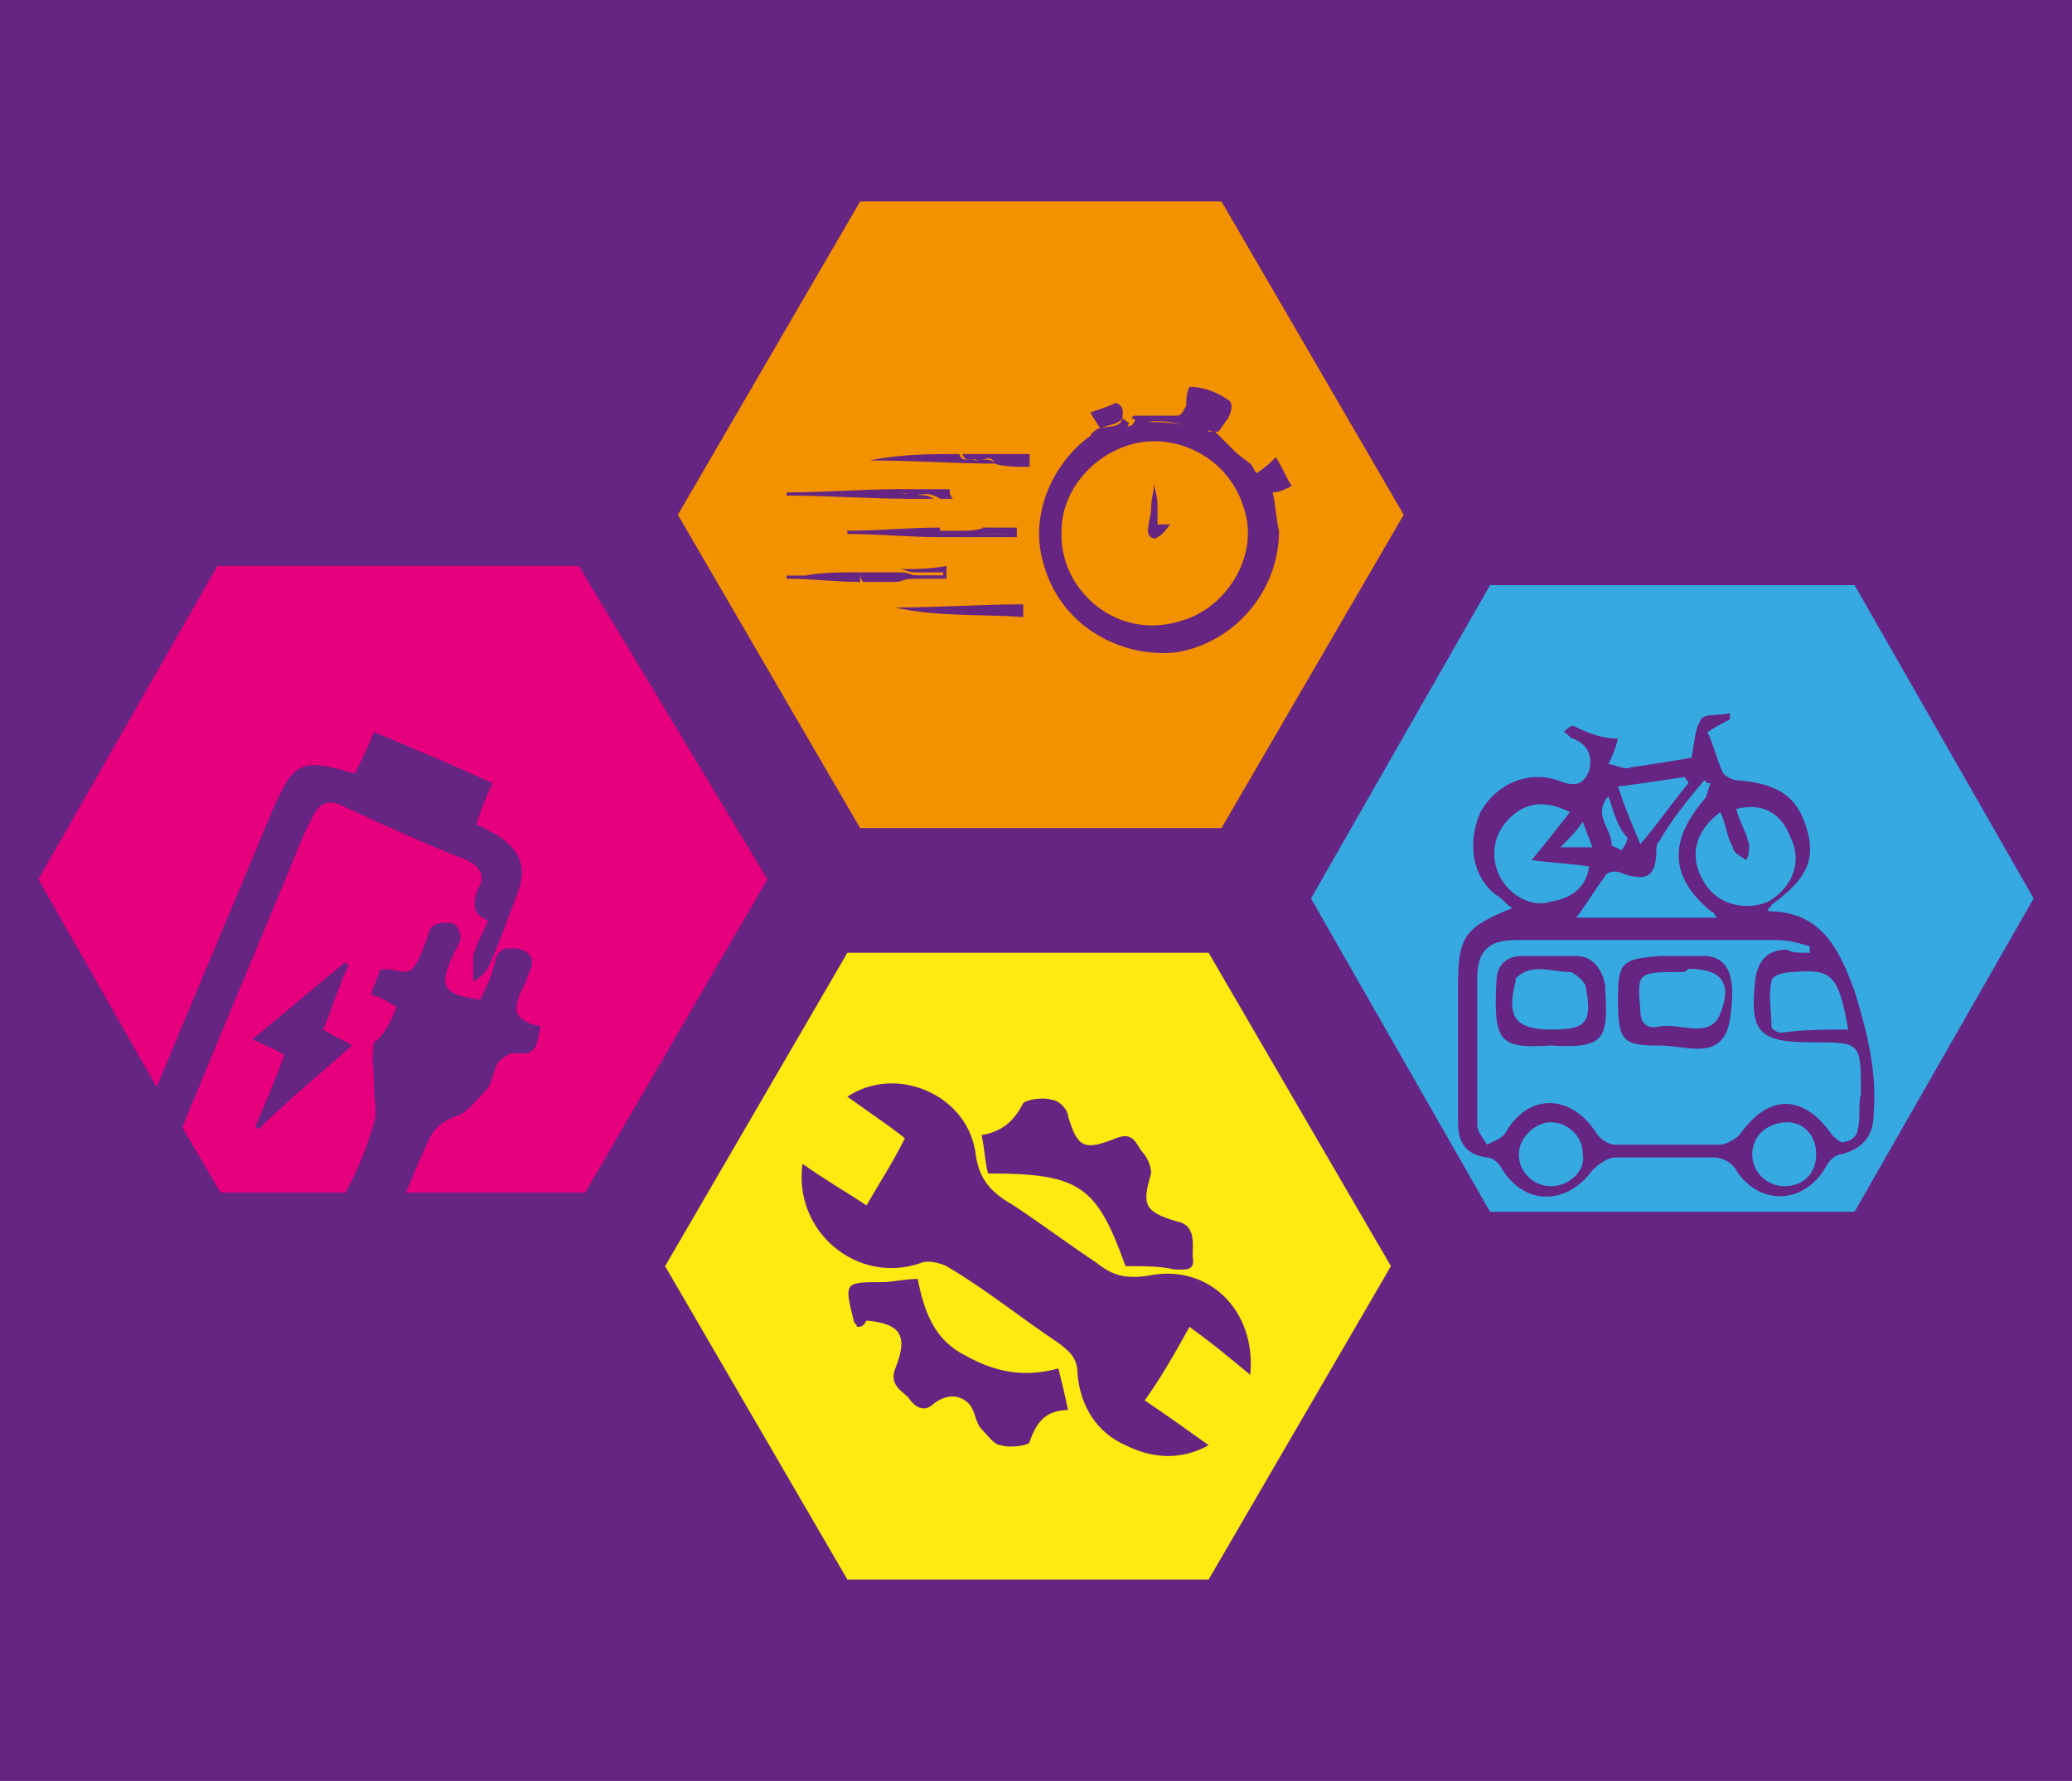
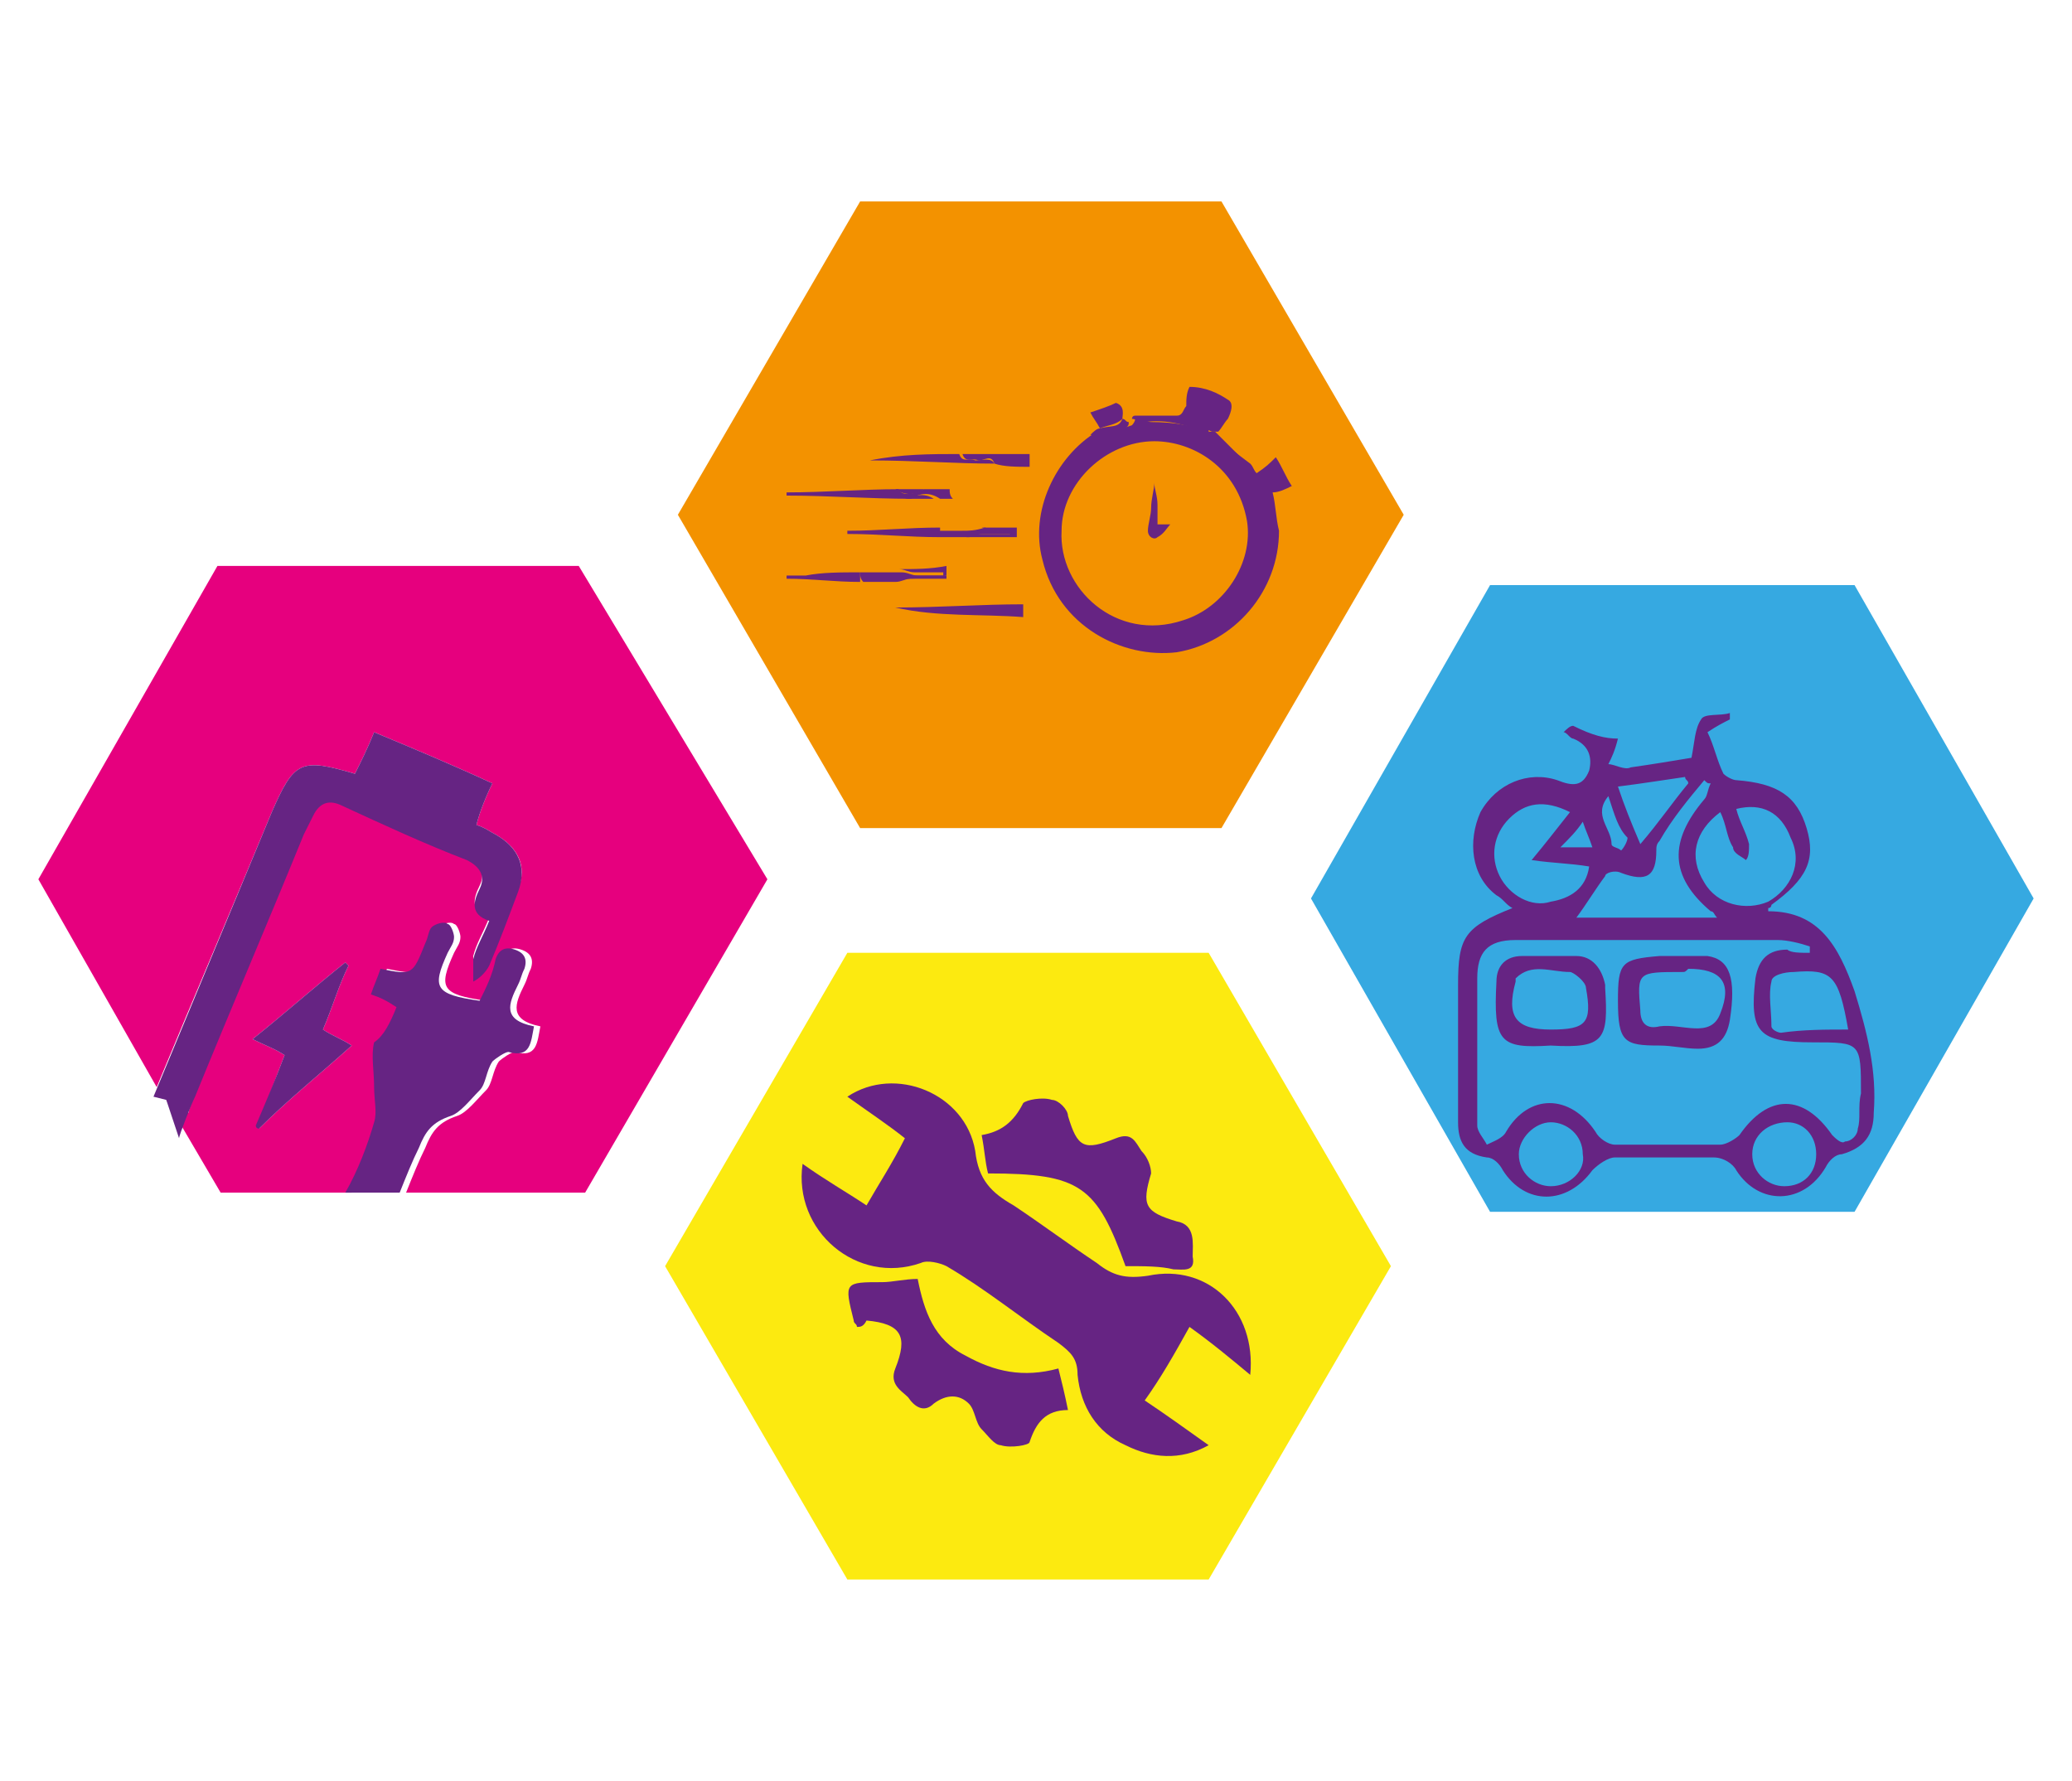
<svg xmlns="http://www.w3.org/2000/svg" xml:space="preserve" baseProfile="tiny" viewBox="0 0 64.8 55.7">
-   <path fill="#662483" d="M0 55.7h64.8V0H0v55.7z" />
  <path fill="#36A9E1" d="M58 18.3H46.6L41 28.1l5.6 9.8H58l5.6-9.8z" />
  <path fill="#FCEA10" d="M37.8 29.8H26.5l-5.7 9.8 5.7 9.8h11.3l5.7-9.8z" />
  <path fill="#F39200" d="M38.2 6.3H26.9l-5.7 9.8 5.7 9.8h11.3l5.7-9.8z" />
  <path fill="#E6007E" d="M18.1 17.7H6.8l-5.6 9.8L4.9 34c1.2-2.9 2.4-5.7 3.6-8.6.7-1.6.9-1.7 2.6-1.2.2-.4.4-.8.6-1.3 1.2.5 2.4 1 3.7 1.6-.2.4-.4.9-.5 1.3.3.1.4.2.6.3.7.4 1 1 .7 1.7-.3.8-.6 1.6-.9 2.3-.1.2-.3.4-.5.5v-.7c.1-.4.3-.7.5-1.2-.6-.2-.5-.6-.3-1s0-.7-.4-.9c-1.3-.5-2.6-1.1-3.9-1.7-.4-.2-.7-.1-.9.3l-.3.6c-1.1 2.7-2.3 5.5-3.4 8.2-.1.3-.2.5-.2.6l-.7-.4 1.7 2.9H11c.3-.7.6-1.5.9-2.2.1-.3 0-.7 0-1.1 0-.5-.1-1 0-1.4.3-.2.5-.6.7-1.1-.3-.2-.5-.3-.8-.4.1-.3.2-.5.3-.8 1 .2 1 .2 1.4-.8.1-.2.1-.4.2-.5.1-.1.4-.2.5-.1.1 0 .2.3.2.4 0 .2-.1.3-.2.5-.5 1.1-.4 1.3 1 1.5.2-.4.4-.8.5-1.3.1-.3.3-.4.6-.3.3.1.4.3.3.6-.1.2-.1.3-.2.5-.3.6-.5 1.1.5 1.3-.1.5-.1 1-.8.8-.1 0-.4.2-.5.3-.2.3-.2.7-.4.9-.3.3-.6.7-.9.8-.6.2-.8.5-1 1-.2.4-.4.9-.6 1.4h5.6l5.7-9.8-5.9-9.8zM6.2 35.3zm1.9 0s-.1 0 0 0c.2-.8.5-1.5.8-2.3-.3-.2-.6-.3-1-.5 1-.8 1.9-1.6 2.9-2.4l.1.1c-.3.6-.5 1.3-.8 2 .3.2.6.3.9.5-1 .9-2 1.7-2.9 2.6z" />
  <path fill="#662483" d="M14.1 34.9c.3-.1.6-.5.9-.8.2-.2.2-.6.4-.9.1-.1.4-.3.5-.3.7.2.7-.3.8-.8-1-.2-.8-.7-.5-1.3.1-.2.1-.3.2-.5.1-.3 0-.5-.3-.6-.3-.1-.5 0-.6.3-.1.5-.3.9-.5 1.3-1.4-.2-1.5-.4-1-1.5.1-.2.2-.3.2-.5 0-.1-.1-.4-.2-.4-.1-.1-.4 0-.5.1-.1.1-.1.3-.2.5-.4 1-.4 1-1.4.8-.1.3-.2.5-.3.8.3.1.5.2.8.4-.2.5-.4.9-.7 1.1-.1.4 0 .9 0 1.4 0 .4.1.8 0 1.1-.2.7-.5 1.5-.9 2.2h1.7c.2-.5.4-1 .6-1.4.2-.5.4-.8 1-1zM10.9 30.2l-.1-.1c-1 .8-1.9 1.6-2.9 2.4.4.2.7.3 1 .5-.3.8-.6 1.5-.9 2.2 0 .1.1.1.1.1.9-.9 1.9-1.7 2.9-2.6-.3-.2-.6-.3-.9-.5.3-.7.5-1.4.8-2z" />
-   <path fill="#662483" d="M15.5 26.1c-.2-.1-.3-.2-.6-.3.1-.4.3-.9.5-1.3-1.3-.6-2.5-1.1-3.7-1.6-.2.5-.4.9-.6 1.3-1.7-.5-1.9-.4-2.6 1.2-1.2 2.9-2.5 6-3.7 8.9l.4.1.4 1.2c0-.1.4-1.1.5-1.3 1.1-2.7 2.3-5.5 3.4-8.2l.3-.6c.2-.4.5-.5.9-.3 1.3.6 2.6 1.2 3.9 1.7.4.2.6.5.4.9s-.3.8.3 1c-.2.5-.4.8-.5 1.2v.7c.2-.1.4-.3.5-.5.3-.7.6-1.5.9-2.3.3-.8 0-1.4-.7-1.8z" />
+   <path fill="#662483" d="M15.5 26.1c-.2-.1-.3-.2-.6-.3.1-.4.3-.9.5-1.3-1.3-.6-2.5-1.1-3.7-1.6-.2.5-.4.9-.6 1.3-1.7-.5-1.9-.4-2.6 1.2-1.2 2.9-2.5 6-3.7 8.9l.4.1.4 1.2c0-.1.4-1.1.5-1.3 1.1-2.7 2.3-5.5 3.4-8.2l.3-.6c.2-.4.5-.5.9-.3 1.3.6 2.6 1.2 3.9 1.7.4.2.6.5.4.9s-.3.8.3 1c-.2.5-.4.8-.5 1.2v.7c.2-.1.4-.3.5-.5.3-.7.6-1.5.9-2.3.3-.8 0-1.4-.7-1.8" />
  <g fill="#662483">
    <path d="M50.6 23.1c-.1.4-.2.6-.3.8.2 0 .5.2.7.1.7-.1 1.3-.2 1.9-.3.1-.5.1-.9.3-1.2.1-.2.6-.1.9-.2v.2c-.2.1-.4.2-.7.4.2.4.3.9.5 1.3.1.1.3.2.4.2 1.3.1 1.9.5 2.2 1.5s0 1.6-1.1 2.4c0 0 0 .1-.1.1v.1c1.6 0 2.2 1.1 2.7 2.5.4 1.3.7 2.5.6 3.8 0 .7-.3 1.1-1 1.3-.2 0-.4.2-.5.4-.7 1.2-2.1 1.2-2.8.1-.1-.2-.4-.4-.7-.4h-3.1c-.2 0-.5.2-.7.4-.8 1.1-2.1 1.1-2.8 0-.1-.2-.3-.4-.5-.4-.7-.1-.9-.5-.9-1.1v-4.3c0-1.5.2-1.8 1.7-2.4-.2-.1-.3-.3-.5-.4-.8-.6-.9-1.7-.5-2.6.5-.9 1.5-1.3 2.4-1 .5.2.8.2 1-.3.1-.4 0-.8-.5-1-.1 0-.2-.2-.3-.2.1-.1.2-.2.3-.2.6.3 1 .4 1.4.4zm6 6.7v-.2c-.3-.1-.7-.2-1-.2h-8.2c-.9 0-1.2.4-1.2 1.2v4.6c0 .2.2.4.3.6.2-.1.5-.2.6-.4.7-1.2 2-1.2 2.8 0 .1.2.4.4.6.4h3.3c.2 0 .5-.2.6-.3.9-1.3 2-1.3 2.9 0 .1.1.3.3.4.2.2 0 .4-.2.4-.4.1-.3 0-.7.1-1.1 0-1.6 0-1.6-1.5-1.6-1.7 0-2-.3-1.8-2 .1-.6.4-.9 1-.9.1.1.4.1.7.1zm-2.8-4.4c-.8.6-1 1.4-.5 2.2.4.7 1.3.9 2 .6.7-.4 1.1-1.2.7-2-.3-.8-.9-1.1-1.7-.9.1.4.3.7.4 1.1 0 .2 0 .4-.1.5-.1-.1-.4-.2-.4-.4-.2-.3-.2-.7-.4-1.1zm-4.5 3.3h4.4c-.1-.1-.1-.2-.2-.2-1.3-1.1-1.3-2.2-.2-3.5.1-.1.1-.3.2-.5-.1 0-.1 0-.2-.1-.5.6-1 1.2-1.4 1.9-.1.1-.1.2-.1.3 0 .8-.3 1-1.1.7-.2-.1-.5 0-.5.1-.3.4-.6.9-.9 1.3zm-.2-3.3c-.8-.4-1.4-.3-1.9.2s-.6 1.2-.3 1.8c.3.6 1 1 1.6.8.6-.1 1.1-.4 1.2-1.1-.6-.1-1.1-.1-1.8-.2.5-.6.8-1 1.2-1.5zm8.7 6.8c-.3-1.7-.5-1.9-1.7-1.8-.3 0-.7.1-.7.3-.1.4 0 .9 0 1.4 0 .1.2.2.3.2.7-.1 1.4-.1 2.1-.1zm-1 3.9c0-.6-.4-1-.9-1-.6 0-1.1.4-1.1 1s.5 1 1 1c.6 0 1-.4 1-1zm-7.3 0c0-.6-.5-1-1-1s-1 .5-1 1c0 .6.5 1 1 1 .6 0 1.1-.5 1-1zm3.3-11.6c0-.1-.1-.1-.1-.2-.7.1-1.3.2-2.1.3.2.6.4 1.1.7 1.8.6-.7 1-1.3 1.5-1.9zm-2.5.4c-.5.6.1 1 .1 1.5 0 .1.2.1.3.2.1-.1.2-.3.2-.4-.3-.3-.4-.7-.6-1.3zm-.8.8c-.2.3-.4.5-.7.8h1c-.1-.3-.2-.5-.3-.8z" />
    <path d="M50.6 31.3c0-1.2.1-1.3 1.3-1.4h1.5c.7.1.9.7.7 2-.1.6-.4.9-1 .9-.4 0-.8-.1-1.2-.1-1.1 0-1.3-.1-1.3-1.4zm2-.9c-1.4 0-1.4 0-1.3 1.2 0 .4.2.6.6.5.7-.1 1.6.4 1.9-.4.4-1 0-1.4-1-1.4-.1.1-.1.1-.2.1zM48.5 32.7c-1.6.1-1.8-.1-1.7-2 0-.5.3-.8.8-.8h1.7c.5 0 .8.4.9.9v.1c.1 1.6 0 1.9-1.7 1.8zm0-.5c1.1 0 1.3-.2 1.1-1.3 0-.2-.4-.5-.5-.5-.6 0-1.2-.3-1.7.2v.1c-.3 1.1 0 1.5 1.1 1.5z" />
  </g>
  <g fill="#662483">
    <path d="M25.1 36.4c.7.5 1.4.9 2 1.3.4-.7.8-1.3 1.2-2.1-.5-.4-1.1-.8-1.8-1.3 1.5-1 3.7-.1 4 1.7.1.9.5 1.3 1.2 1.7.9.6 1.7 1.2 2.6 1.8.5.4.9.5 1.6.4 1.9-.4 3.4 1.1 3.2 3.1-.6-.5-1.2-1-1.9-1.5-.5.9-.9 1.6-1.4 2.3.6.4 1.3.9 2 1.4-.9.5-1.8.4-2.6 0-.9-.4-1.4-1.2-1.5-2.2 0-.5-.2-.7-.6-1-1.2-.8-2.3-1.7-3.5-2.4-.2-.1-.6-.2-.8-.1-2 .7-4-1-3.7-3.1z" />
    <path d="M35.2 39.6c-.9-2.5-1.4-2.9-4.3-2.9-.1-.4-.1-.7-.2-1.2.6-.1 1-.4 1.3-1 .1-.1.6-.2.9-.1.2 0 .5.3.5.5.3 1 .5 1.1 1.5.7.5-.2.6.1.8.4.2.2.3.5.3.7-.3 1-.2 1.2.8 1.5.6.1.5.7.5 1.1.1.5-.3.4-.6.4-.4-.1-.9-.1-1.5-.1zM26.8 41.5c0-.1-.1-.1-.1-.2-.3-1.2-.3-1.2.9-1.2.3 0 .7-.1 1.1-.1.2 1 .5 1.9 1.5 2.4.9.5 1.8.7 2.9.4.1.4.2.8.3 1.3-.7 0-1 .4-1.2 1 0 .1-.6.2-.9.1-.2 0-.4-.3-.6-.5s-.2-.6-.4-.8c-.3-.3-.7-.3-1.1 0-.3.3-.6.1-.8-.2-.2-.2-.6-.4-.4-.9.4-1 .2-1.4-.9-1.5-.1.2-.2.2-.3.2z" />
  </g>
  <g fill="#662483">
    <path d="M39.1 14.5c.1.1.1.2.2.3.3-.2.4-.3.6-.5.2.3.3.6.5.9-.2.1-.4.2-.6.2.1.4.1.8.2 1.2 0 1.9-1.4 3.5-3.2 3.8-1.7.2-3.7-.8-4.2-2.9-.4-1.5.4-3.2 1.7-4 .1 0 .1.1.2.1l.9-.3s.1-.1.1-.2h.1c.1 0 .3.1.4.1.7 0 1.4.1 2 .4.3.3.7.6 1.1.9-.2 0-.1 0 0 0zm-3-.7c-1.5 0-2.9 1.3-2.9 2.8-.1 1.8 1.7 3.5 3.8 2.8 1.3-.4 2.2-1.8 2-3.1-.3-1.7-1.7-2.5-2.9-2.5zM36.8 13c.2 0 .2-.2.3-.3 0-.2 0-.4.1-.6.5 0 .9.2 1.2.4.2.1.1.4 0 .6-.1.1-.2.3-.3.4h-.2c-.4-.2-.8-.3-1.1-.5zM32 18.9v.4c-1.3-.1-2.7 0-4-.3 1.4 0 2.7-.1 4-.1zM28.9 15.3h.8c0 .1 0 .2.1.3h-.4c-.3-.2-.6-.2-.9 0-1.3 0-2.6-.1-3.9-.1v-.1c1.2 0 2.4-.1 3.5-.1.1.2.4.2.8 0zM31.1 14.5c-1.2 0-2.5-.1-3.9-.1 1-.2 1.9-.2 2.8-.2.1.3.3.1.5.2.2 0 .5-.1.6.1zM34.4 13.4c-.1-.2-.2-.3-.3-.5.3-.1.6-.2.8-.3.3.1.2.4.2.5-.2.2-.5.2-.7.3z" />
    <path d="M36.8 13c.3.1.7.3 1 .4v.2c-.6-.3-1.3-.5-2-.4-.1 0-.3-.1-.4-.1 0 0 0-.1.1-.1h1.3zM31.1 14.5c-.1-.3-.3-.1-.5-.1-.2-.1-.4.1-.5-.2h2.1v.4c-.4 0-.8 0-1.1-.1zM26.9 17.9h1.3c.2 0 .3.1.5.1h.9v.1h-1.1c-.2 0-.3.1-.5.1h-1c-.1-.1-.1-.2-.1-.3z" />
    <path d="M27.9 18.1c.2 0 .3-.1.5-.1h1.1v-.1h-.9c-.2 0-.3-.1-.5-.1.5 0 1 0 1.5-.1v.3c-.5.1-1.1.1-1.7.1zM29.4 16.8c-1 0-1.9-.1-2.9-.1v-.1c1 0 1.9-.1 2.9-.1v.3zM29.4 16.8v-.2h.7c.2 0 .4 0 .7-.1.3.1.6.1.9.2h-1c-.1 0-.3.1-.4.1h-.9zM37.8 13.7v-.2h.2l1 1c-.1 0-.2.1-.2 0-.3-.3-.6-.5-1-.8z" />
    <path d="M30.2 16.8c.1 0 .3-.1.4-.1h1c-.3-.1-.6-.1-.9-.2h1.1v.3h-1.6zM26.9 17.9v.3c-.8 0-1.5-.1-2.3-.1V18h.6c.5-.1 1.1-.1 1.7-.1zM34.4 13.4c.3-.1.6 0 .7-.3.1 0 .1.1.2.1 0 .1 0 .1-.1.2l-.9.3c-.1 0-.1-.1-.2-.1.1-.1.2-.2.3-.2zM28.9 15.3c-.3.2-.6.2-.9 0h.9zM28.3 15.6c.3-.1.6-.2.9 0h-.9zM35.9 16.6c0-.2.1-.5.1-.7 0-.3.1-.6.1-.8 0 .2.1.4.1.7v.6h.4c-.1.1-.2.3-.4.4-.1.1-.3 0-.3-.2z" />
  </g>
</svg>